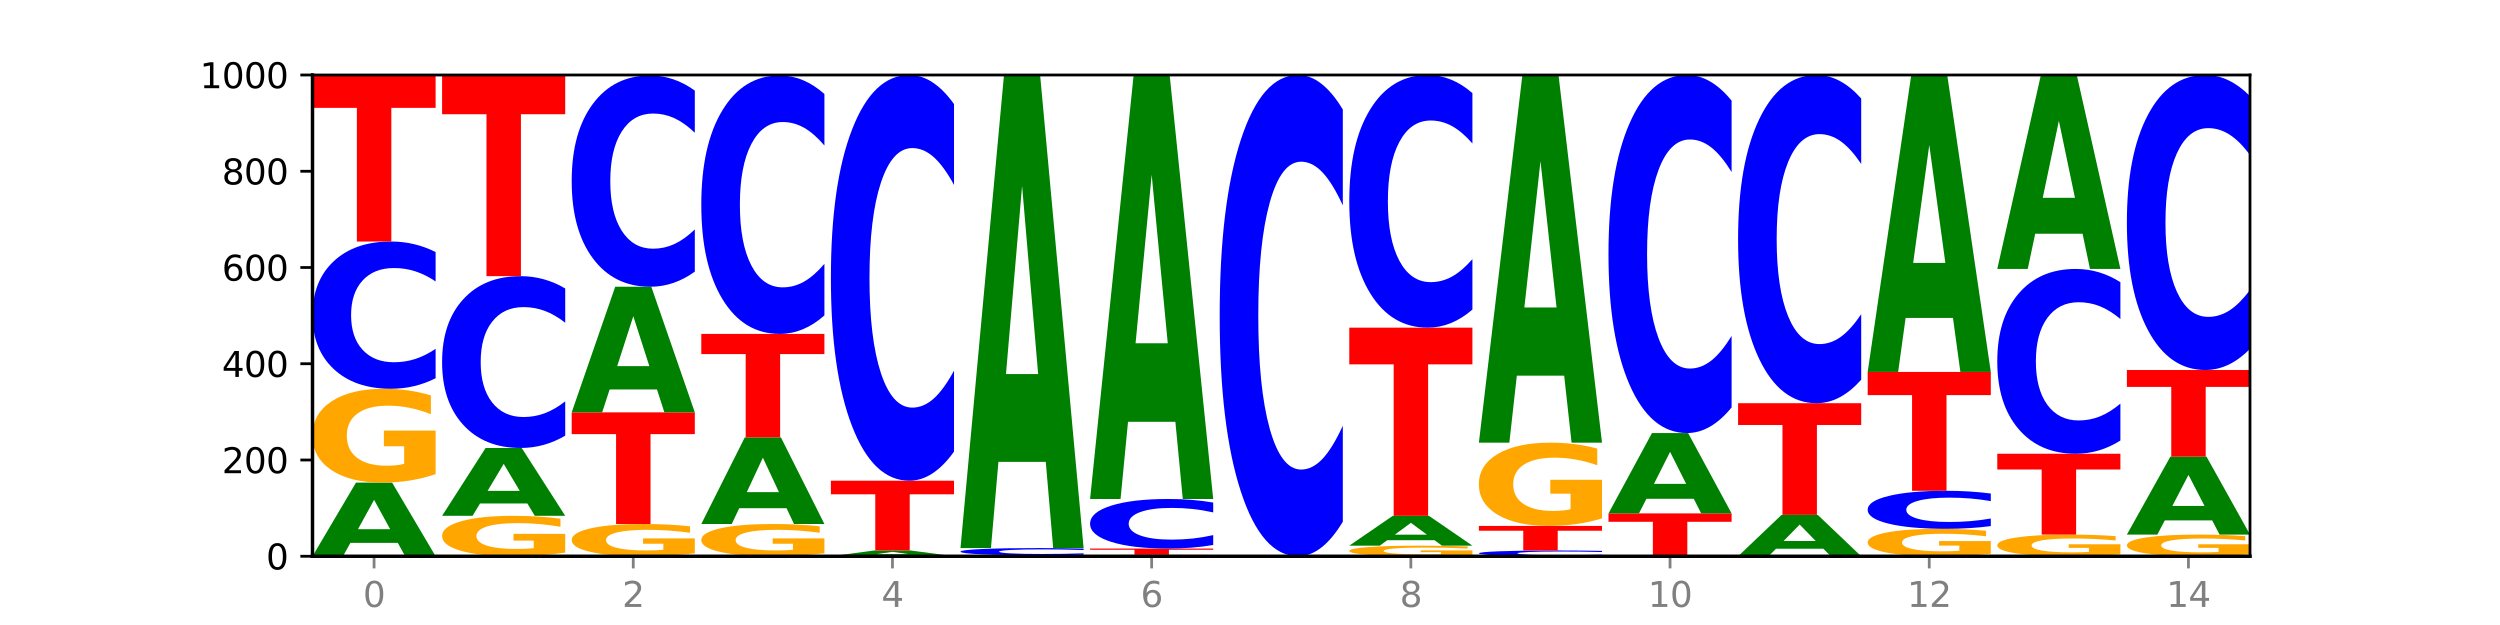
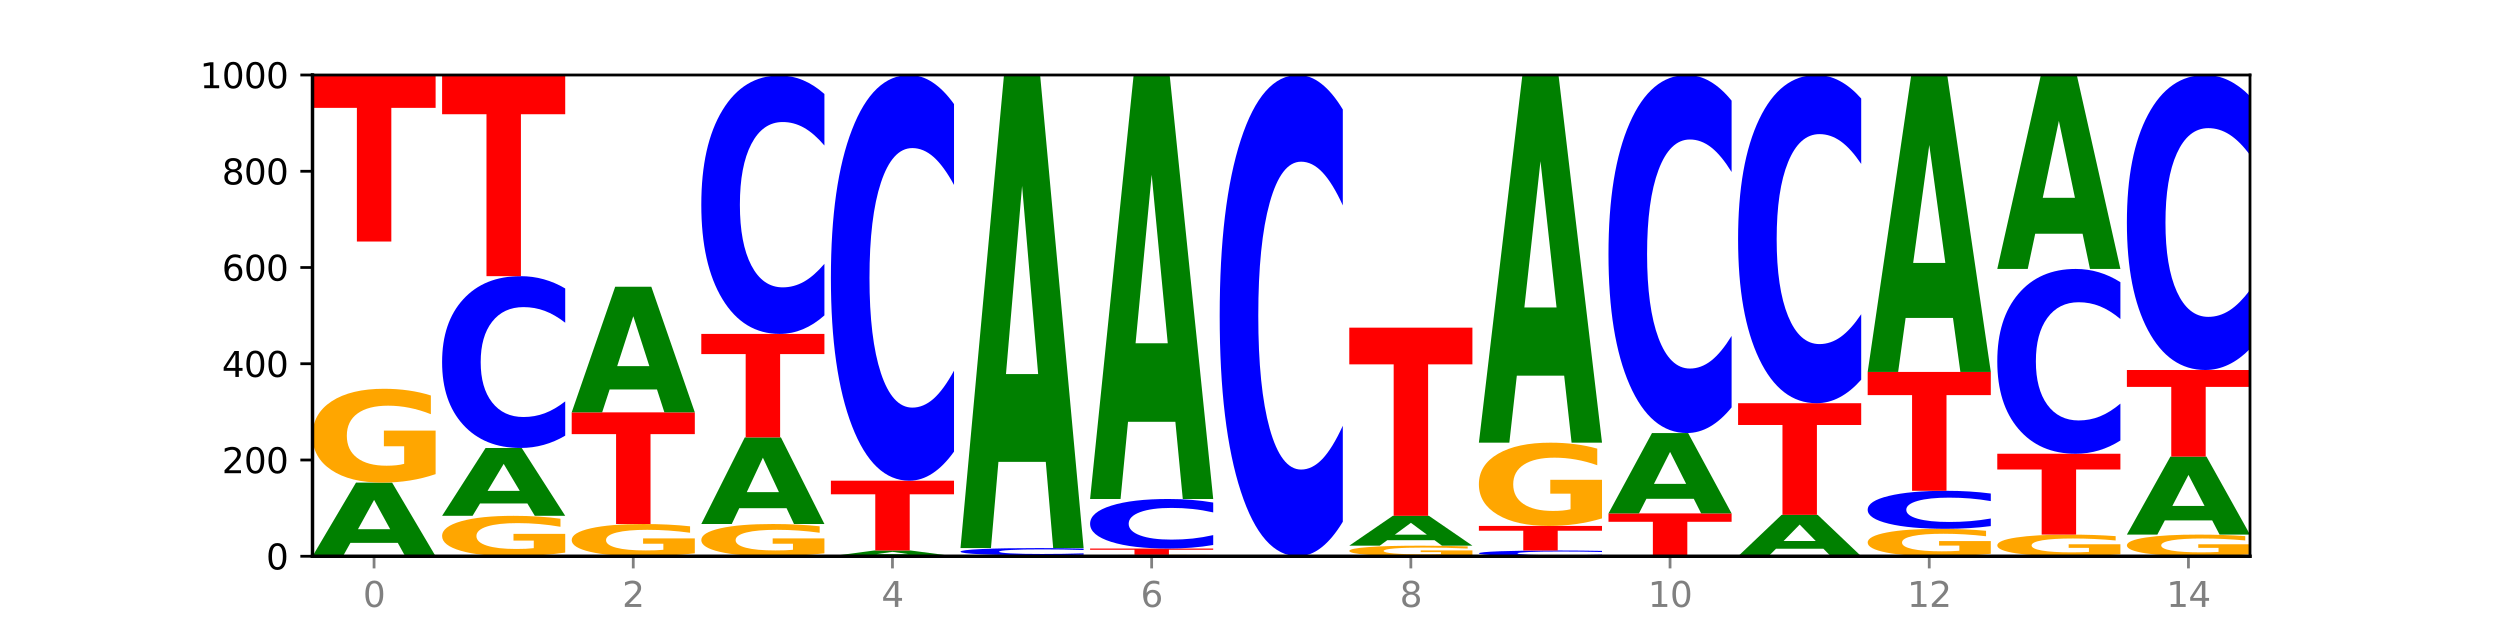
<svg xmlns="http://www.w3.org/2000/svg" xmlns:xlink="http://www.w3.org/1999/xlink" width="720pt" height="180pt" viewBox="0 0 720 180" version="1.1">
  <defs>
    <style type="text/css">*{stroke-linejoin: round; stroke-linecap: butt}</style>
  </defs>
  <g id="figure_1">
    <g id="patch_1">
      <path d="M 0 180  L 720 180  L 720 0  L 0 0  z " style="fill: #ffffff" />
    </g>
    <g id="axes_1">
      <g id="patch_2">
        <path d="M 90 160.2  L 648 160.2  L 648 21.6  L 90 21.6  z " style="fill: #ffffff" />
      </g>
      <g id="line2d_1">
        <path d="M 90 160.2  L 648 160.2  " clip-path="url(#pa153b41aa9)" style="fill: none; stroke: #000000; stroke-width: 0.5; stroke-linecap: square" />
      </g>
      <g id="patch_3">
        <path d="M 114.562 156.337  L 100.925 156.337  L 98.772 160.2  L 90 160.2  L 102.527 138.994  L 112.931 138.994  L 125.458 160.2  L 116.693 160.2  L 114.562 156.337  z M 103.1 152.401  L 112.365 152.401  L 107.74 143.966  L 103.1 152.401  z " clip-path="url(#pa153b41aa9)" style="fill: #008000" />
      </g>
      <g id="patch_4">
        <path d="M 125.458 136.549  Q 121.882 137.772 118.036 138.386  Q 114.19 138.994 110.089 138.994  Q 100.823 138.994 95.412 135.354  Q 90 131.714 90 125.489  Q 90 119.192 95.507 115.579  Q 101.022 111.967 110.614 111.967  Q 114.309 111.967 117.694 112.458  Q 121.088 112.944 124.091 113.904  L 124.091 119.292  Q 120.992 118.058 117.925 117.45  Q 114.857 116.836 111.774 116.836  Q 106.068 116.836 102.977 119.08  Q 99.886 121.319 99.886 125.489  Q 99.886 129.62 102.866 131.876  Q 105.846 134.126 111.329 134.126  Q 112.823 134.126 114.102 133.997  Q 115.382 133.863 116.399 133.584  L 116.399 128.526  L 110.558 128.526  L 110.558 124.021  L 125.458 124.021  L 125.458 136.549  z " clip-path="url(#pa153b41aa9)" style="fill: #ffa600" />
      </g>
      <g id="patch_5">
-         <path d="M 125.458 108.927  Q 122.492 110.434 119.285 111.196  Q 116.078 111.967 112.585 111.967  Q 102.168 111.967 96.084 106.255  Q 90 100.543 90 90.775  Q 90 80.971 96.084 75.268  Q 102.168 69.556 112.585 69.556  Q 116.078 69.556 119.285 70.327  Q 122.492 71.089 125.458 72.596  L 125.458 81.05  Q 122.465 79.052 119.562 78.124  Q 116.658 77.195 113.451 77.195  Q 107.698 77.195 104.401 80.813  Q 101.114 84.423 101.114 90.775  Q 101.114 97.1 104.401 100.718  Q 107.698 104.328 113.451 104.328  Q 116.658 104.328 119.562 103.399  Q 122.465 102.462 125.458 100.464  L 125.458 108.927  z " clip-path="url(#pa153b41aa9)" style="fill: #0000ff" />
-       </g>
+         </g>
      <g id="patch_6">
        <path d="M 90 21.739  L 125.458 21.739  L 125.458 31.064  L 112.701 31.064  L 112.701 69.556  L 102.781 69.556  L 102.781 31.064  L 90 31.064  L 90 21.739  z " clip-path="url(#pa153b41aa9)" style="fill: #ff0000" />
      </g>
      <g id="patch_7">
        <path d="M 162.783 159.147  Q 159.207 159.673 155.36 159.938  Q 151.514 160.2 147.414 160.2  Q 138.148 160.2 132.736 158.632  Q 127.324 157.064 127.324 154.382  Q 127.324 151.67 132.831 150.114  Q 138.346 148.558 147.938 148.558  Q 151.633 148.558 155.019 148.769  Q 158.412 148.978 161.416 149.392  L 161.416 151.713  Q 158.317 151.181 155.249 150.919  Q 152.182 150.655 149.098 150.655  Q 143.393 150.655 140.301 151.622  Q 137.21 152.586 137.21 154.382  Q 137.21 156.162 140.19 157.134  Q 143.17 158.103 148.653 158.103  Q 150.147 158.103 151.427 158.048  Q 152.706 157.99 153.723 157.87  L 153.723 155.691  L 147.883 155.691  L 147.883 153.75  L 162.783 153.75  L 162.783 159.147  z " clip-path="url(#pa153b41aa9)" style="fill: #ffa600" />
      </g>
      <g id="patch_8">
        <path d="M 151.886 144.998  L 138.25 144.998  L 136.097 148.558  L 127.324 148.558  L 139.852 129.015  L 150.255 129.015  L 162.783 148.558  L 154.018 148.558  L 151.886 144.998  z M 140.425 141.37  L 149.69 141.37  L 145.064 133.597  L 140.425 141.37  z " clip-path="url(#pa153b41aa9)" style="fill: #008000" />
      </g>
      <g id="patch_9">
        <path d="M 162.783 125.468  Q 159.817 127.226 156.609 128.116  Q 153.402 129.015 149.909 129.015  Q 139.492 129.015 133.408 122.351  Q 127.324 115.687 127.324 104.29  Q 127.324 92.853 133.408 86.199  Q 139.492 79.535 149.909 79.535  Q 153.402 79.535 156.609 80.434  Q 159.817 81.323 162.783 83.082  L 162.783 92.945  Q 159.79 90.614 156.886 89.531  Q 153.983 88.448 150.776 88.448  Q 145.022 88.448 141.726 92.669  Q 138.438 96.88 138.438 104.29  Q 138.438 111.67 141.726 115.891  Q 145.022 120.102 150.776 120.102  Q 153.983 120.102 156.886 119.019  Q 159.79 117.925 162.783 115.595  L 162.783 125.468  z " clip-path="url(#pa153b41aa9)" style="fill: #0000ff" />
      </g>
      <g id="patch_10">
        <path d="M 127.324 21.6  L 162.783 21.6  L 162.783 32.899  L 150.026 32.899  L 150.026 79.535  L 140.106 79.535  L 140.106 32.899  L 127.324 32.899  L 127.324 21.6  z " clip-path="url(#pa153b41aa9)" style="fill: #ff0000" />
      </g>
      <g id="patch_11">
        <path d="M 200.107 159.36  Q 196.531 159.78 192.685 159.991  Q 188.839 160.2 184.738 160.2  Q 175.472 160.2 170.061 158.949  Q 164.649 157.699 164.649 155.56  Q 164.649 153.396 170.156 152.155  Q 175.671 150.914 185.263 150.914  Q 188.958 150.914 192.343 151.083  Q 195.736 151.249 198.74 151.579  L 198.74 153.431  Q 195.641 153.007 192.574 152.798  Q 189.506 152.587 186.423 152.587  Q 180.717 152.587 177.626 153.358  Q 174.535 154.127 174.535 155.56  Q 174.535 156.979 177.515 157.754  Q 180.495 158.527 185.978 158.527  Q 187.472 158.527 188.751 158.483  Q 190.031 158.437 191.048 158.341  L 191.048 156.603  L 185.207 156.603  L 185.207 155.055  L 200.107 155.055  L 200.107 159.36  z " clip-path="url(#pa153b41aa9)" style="fill: #ffa600" />
      </g>
      <g id="patch_12">
        <path d="M 164.649 118.759  L 200.107 118.759  L 200.107 125.03  L 187.35 125.03  L 187.35 150.914  L 177.43 150.914  L 177.43 125.03  L 164.649 125.03  L 164.649 118.759  z " clip-path="url(#pa153b41aa9)" style="fill: #ff0000" />
      </g>
      <g id="patch_13">
        <path d="M 189.211 112.169  L 175.574 112.169  L 173.421 118.759  L 164.649 118.759  L 177.176 82.584  L 187.58 82.584  L 200.107 118.759  L 191.342 118.759  L 189.211 112.169  z M 177.749 105.455  L 187.014 105.455  L 182.389 91.066  L 177.749 105.455  z " clip-path="url(#pa153b41aa9)" style="fill: #008000" />
      </g>
      <g id="patch_14">
-         <path d="M 200.107 78.223  Q 197.141 80.384 193.934 81.478  Q 190.727 82.584 187.233 82.584  Q 176.817 82.584 170.733 74.389  Q 164.649 66.194 164.649 52.18  Q 164.649 38.116 170.733 29.933  Q 176.817 21.739 187.233 21.739  Q 190.727 21.739 193.934 22.845  Q 197.141 23.938 200.107 26.1  L 200.107 38.229  Q 197.114 35.363 194.211 34.031  Q 191.307 32.699 188.1 32.699  Q 182.347 32.699 179.05 37.889  Q 175.762 43.068 175.762 52.18  Q 175.762 61.255 179.05 66.446  Q 182.347 71.624 188.1 71.624  Q 191.307 71.624 194.211 70.292  Q 197.114 68.947 200.107 66.081  L 200.107 78.223  z " clip-path="url(#pa153b41aa9)" style="fill: #0000ff" />
-       </g>
+         </g>
      <g id="patch_15">
        <path d="M 237.431 159.36  Q 233.855 159.78 230.009 159.991  Q 226.163 160.2 222.063 160.2  Q 212.797 160.2 207.385 158.949  Q 201.973 157.699 201.973 155.56  Q 201.973 153.396 207.48 152.155  Q 212.995 150.914 222.587 150.914  Q 226.282 150.914 229.668 151.083  Q 233.061 151.249 236.065 151.579  L 236.065 153.431  Q 232.965 153.007 229.898 152.798  Q 226.831 152.587 223.747 152.587  Q 218.041 152.587 214.95 153.358  Q 211.859 154.127 211.859 155.56  Q 211.859 156.979 214.839 157.754  Q 217.819 158.527 223.302 158.527  Q 224.796 158.527 226.076 158.483  Q 227.355 158.437 228.372 158.341  L 228.372 156.603  L 222.531 156.603  L 222.531 155.055  L 237.431 155.055  L 237.431 159.36  z " clip-path="url(#pa153b41aa9)" style="fill: #ffa600" />
      </g>
      <g id="patch_16">
        <path d="M 226.535 146.369  L 212.899 146.369  L 210.745 150.914  L 201.973 150.914  L 214.501 125.966  L 224.904 125.966  L 237.431 150.914  L 228.667 150.914  L 226.535 146.369  z M 215.073 141.739  L 224.339 141.739  L 219.713 131.815  L 215.073 141.739  z " clip-path="url(#pa153b41aa9)" style="fill: #008000" />
      </g>
      <g id="patch_17">
        <path d="M 201.973 96.167  L 237.431 96.167  L 237.431 101.978  L 224.675 101.978  L 224.675 125.966  L 214.755 125.966  L 214.755 101.978  L 201.973 101.978  L 201.973 96.167  z " clip-path="url(#pa153b41aa9)" style="fill: #ff0000" />
      </g>
      <g id="patch_18">
        <path d="M 237.431 90.832  Q 234.465 93.476 231.258 94.814  Q 228.051 96.167 224.558 96.167  Q 214.141 96.167 208.057 86.143  Q 201.973 76.118 201.973 58.976  Q 201.973 41.772 208.057 31.763  Q 214.141 21.739 224.558 21.739  Q 228.051 21.739 231.258 23.092  Q 234.465 24.429 237.431 27.074  L 237.431 41.91  Q 234.439 38.405 231.535 36.775  Q 228.632 35.145 225.424 35.145  Q 219.671 35.145 216.375 41.495  Q 213.087 47.829 213.087 58.976  Q 213.087 70.076 216.375 76.426  Q 219.671 82.76 225.424 82.76  Q 228.632 82.76 231.535 81.13  Q 234.439 79.485 237.431 75.98  L 237.431 90.832  z " clip-path="url(#pa153b41aa9)" style="fill: #0000ff" />
      </g>
      <g id="patch_19">
        <path d="M 263.86 159.897  L 250.223 159.897  L 248.07 160.2  L 239.298 160.2  L 251.825 158.537  L 262.228 158.537  L 274.756 160.2  L 265.991 160.2  L 263.86 159.897  z M 252.398 159.588  L 261.663 159.588  L 257.038 158.927  L 252.398 159.588  z " clip-path="url(#pa153b41aa9)" style="fill: #008000" />
      </g>
      <g id="patch_20">
        <path d="M 239.298 138.44  L 274.756 138.44  L 274.756 142.359  L 261.999 142.359  L 261.999 158.537  L 252.079 158.537  L 252.079 142.359  L 239.298 142.359  L 239.298 138.44  z " clip-path="url(#pa153b41aa9)" style="fill: #ff0000" />
      </g>
      <g id="patch_21">
        <path d="M 274.756 130.065  Q 271.79 134.216 268.583 136.316  Q 265.375 138.44 261.882 138.44  Q 251.465 138.44 245.382 122.703  Q 239.298 106.967 239.298 80.056  Q 239.298 53.049 245.382 37.336  Q 251.465 21.6 261.882 21.6  Q 265.375 21.6 268.583 23.724  Q 271.79 25.824 274.756 29.975  L 274.756 53.266  Q 271.763 47.763 268.86 45.204  Q 265.956 42.646 262.749 42.646  Q 256.995 42.646 253.699 52.614  Q 250.411 62.558 250.411 80.056  Q 250.411 97.482 253.699 107.45  Q 256.995 117.394 262.749 117.394  Q 265.956 117.394 268.86 114.835  Q 271.763 112.253 274.756 106.75  L 274.756 130.065  z " clip-path="url(#pa153b41aa9)" style="fill: #0000ff" />
      </g>
      <g id="patch_22">
        <path d="M 276.622 159.923  L 312.08 159.923  L 312.08 159.977  L 299.324 159.977  L 299.324 160.2  L 289.404 160.2  L 289.404 159.977  L 276.622 159.977  L 276.622 159.923  z " clip-path="url(#pa153b41aa9)" style="fill: #ff0000" />
      </g>
      <g id="patch_23">
        <path d="M 312.08 159.774  Q 309.114 159.848 305.907 159.885  Q 302.7 159.923 299.207 159.923  Q 288.79 159.923 282.706 159.643  Q 276.622 159.363 276.622 158.884  Q 276.622 158.403 282.706 158.124  Q 288.79 157.844 299.207 157.844  Q 302.7 157.844 305.907 157.882  Q 309.114 157.919 312.08 157.993  L 312.08 158.407  Q 309.087 158.309 306.184 158.264  Q 303.28 158.218 300.073 158.218  Q 294.32 158.218 291.023 158.396  Q 287.736 158.573 287.736 158.884  Q 287.736 159.194 291.023 159.371  Q 294.32 159.548 300.073 159.548  Q 303.28 159.548 306.184 159.503  Q 309.087 159.457 312.08 159.359  L 312.08 159.774  z " clip-path="url(#pa153b41aa9)" style="fill: #0000ff" />
      </g>
      <g id="patch_24">
        <path d="M 301.184 133.024  L 287.547 133.024  L 285.394 157.844  L 276.622 157.844  L 289.15 21.6  L 299.553 21.6  L 312.08 157.844  L 303.315 157.844  L 301.184 133.024  z M 289.722 107.738  L 298.987 107.738  L 294.362 53.544  L 289.722 107.738  z " clip-path="url(#pa153b41aa9)" style="fill: #008000" />
      </g>
      <g id="patch_25">
        <path d="M 349.405 160.162  Q 345.829 160.181 341.982 160.191  Q 338.136 160.2 334.036 160.2  Q 324.77 160.2 319.358 160.144  Q 313.946 160.088 313.946 159.992  Q 313.946 159.895 319.454 159.84  Q 324.969 159.784 334.56 159.784  Q 338.255 159.784 341.641 159.792  Q 345.034 159.799 348.038 159.814  L 348.038 159.897  Q 344.939 159.878 341.871 159.869  Q 338.804 159.859 335.72 159.859  Q 330.015 159.859 326.923 159.894  Q 323.832 159.928 323.832 159.992  Q 323.832 160.056 326.812 160.09  Q 329.792 160.125 335.275 160.125  Q 336.769 160.125 338.049 160.123  Q 339.328 160.121 340.345 160.117  L 340.345 160.039  L 334.505 160.039  L 334.505 159.97  L 349.405 159.97  L 349.405 160.162  z " clip-path="url(#pa153b41aa9)" style="fill: #ffa600" />
      </g>
      <g id="patch_26">
        <path d="M 313.946 157.982  L 349.405 157.982  L 349.405 158.334  L 336.648 158.334  L 336.648 159.784  L 326.728 159.784  L 326.728 158.334  L 313.946 158.334  L 313.946 157.982  z " clip-path="url(#pa153b41aa9)" style="fill: #ff0000" />
      </g>
      <g id="patch_27">
        <path d="M 349.405 156.959  Q 346.439 157.466 343.231 157.723  Q 340.024 157.982 336.531 157.982  Q 326.114 157.982 320.03 156.06  Q 313.946 154.137 313.946 150.849  Q 313.946 147.549 320.03 145.629  Q 326.114 143.707 336.531 143.707  Q 340.024 143.707 343.231 143.966  Q 346.439 144.223 349.405 144.73  L 349.405 147.576  Q 346.412 146.903 343.508 146.591  Q 340.605 146.278 337.398 146.278  Q 331.644 146.278 328.348 147.496  Q 325.06 148.711 325.06 150.849  Q 325.06 152.978 328.348 154.196  Q 331.644 155.411 337.398 155.411  Q 340.605 155.411 343.508 155.098  Q 346.412 154.783 349.405 154.11  L 349.405 156.959  z " clip-path="url(#pa153b41aa9)" style="fill: #0000ff" />
      </g>
      <g id="patch_28">
        <path d="M 338.508 121.488  L 324.872 121.488  L 322.719 143.707  L 313.946 143.707  L 326.474 21.739  L 336.877 21.739  L 349.405 143.707  L 340.64 143.707  L 338.508 121.488  z M 327.047 98.851  L 336.312 98.851  L 331.686 50.335  L 327.047 98.851  z " clip-path="url(#pa153b41aa9)" style="fill: #008000" />
      </g>
      <g id="patch_29">
        <path d="M 386.729 150.265  Q 383.763 155.19 380.556 157.681  Q 377.349 160.2 373.856 160.2  Q 363.439 160.2 357.355 141.533  Q 351.271 122.866 351.271 90.943  Q 351.271 58.905 357.355 40.267  Q 363.439 21.6 373.856 21.6  Q 377.349 21.6 380.556 24.119  Q 383.763 26.61 386.729 31.535  L 386.729 59.163  Q 383.736 52.635 380.833 49.601  Q 377.929 46.566 374.722 46.566  Q 368.969 46.566 365.672 58.39  Q 362.385 70.186 362.385 90.943  Q 362.385 111.614 365.672 123.439  Q 368.969 135.234 374.722 135.234  Q 377.929 135.234 380.833 132.199  Q 383.736 129.136 386.729 122.608  L 386.729 150.265  z " clip-path="url(#pa153b41aa9)" style="fill: #0000ff" />
      </g>
      <g id="patch_30">
        <path d="M 424.054 159.924  Q 420.477 160.062 416.631 160.131  Q 412.785 160.2 408.685 160.2  Q 399.419 160.2 394.007 159.789  Q 388.595 159.379 388.595 158.676  Q 388.595 157.966 394.102 157.558  Q 399.617 157.151 409.209 157.151  Q 412.904 157.151 416.29 157.206  Q 419.683 157.261 422.687 157.369  L 422.687 157.977  Q 419.587 157.838 416.52 157.769  Q 413.453 157.7 410.369 157.7  Q 404.664 157.7 401.572 157.953  Q 398.481 158.206 398.481 158.676  Q 398.481 159.142 401.461 159.397  Q 404.441 159.651 409.924 159.651  Q 411.418 159.651 412.698 159.636  Q 413.977 159.621 414.994 159.59  L 414.994 159.019  L 409.153 159.019  L 409.153 158.511  L 424.054 158.511  L 424.054 159.924  z " clip-path="url(#pa153b41aa9)" style="fill: #ffa600" />
      </g>
      <g id="patch_31">
        <path d="M 413.157 155.585  L 399.521 155.585  L 397.367 157.151  L 388.595 157.151  L 401.123 148.558  L 411.526 148.558  L 424.054 157.151  L 415.289 157.151  L 413.157 155.585  z M 401.695 153.991  L 410.961 153.991  L 406.335 150.572  L 401.695 153.991  z " clip-path="url(#pa153b41aa9)" style="fill: #008000" />
      </g>
      <g id="patch_32">
        <path d="M 388.595 94.365  L 424.054 94.365  L 424.054 104.934  L 411.297 104.934  L 411.297 148.558  L 401.377 148.558  L 401.377 104.934  L 388.595 104.934  L 388.595 94.365  z " clip-path="url(#pa153b41aa9)" style="fill: #ff0000" />
      </g>
      <g id="patch_33">
-         <path d="M 424.054 89.149  Q 421.087 91.735 417.88 93.042  Q 414.673 94.365 411.18 94.365  Q 400.763 94.365 394.679 84.565  Q 388.595 74.765 388.595 58.005  Q 388.595 41.185 394.679 31.4  Q 400.763 21.6 411.18 21.6  Q 414.673 21.6 417.88 22.923  Q 421.087 24.23 424.054 26.816  L 424.054 41.321  Q 421.061 37.894 418.157 36.3  Q 415.254 34.707 412.047 34.707  Q 406.293 34.707 402.997 40.915  Q 399.709 47.108 399.709 58.005  Q 399.709 68.857 402.997 75.065  Q 406.293 81.258 412.047 81.258  Q 415.254 81.258 418.157 79.665  Q 421.061 78.056 424.054 74.629  L 424.054 89.149  z " clip-path="url(#pa153b41aa9)" style="fill: #0000ff" />
-       </g>
+         </g>
      <g id="patch_34">
        <path d="M 461.378 160.081  Q 458.412 160.14 455.205 160.17  Q 451.997 160.2 448.504 160.2  Q 438.088 160.2 432.004 159.976  Q 425.92 159.752 425.92 159.369  Q 425.92 158.984 432.004 158.761  Q 438.088 158.537 448.504 158.537  Q 451.997 158.537 455.205 158.567  Q 458.412 158.597 461.378 158.656  L 461.378 158.988  Q 458.385 158.909 455.482 158.873  Q 452.578 158.836 449.371 158.836  Q 443.618 158.836 440.321 158.978  Q 437.033 159.12 437.033 159.369  Q 437.033 159.617 440.321 159.759  Q 443.618 159.9 449.371 159.9  Q 452.578 159.9 455.482 159.864  Q 458.385 159.827 461.378 159.749  L 461.378 160.081  z " clip-path="url(#pa153b41aa9)" style="fill: #0000ff" />
      </g>
      <g id="patch_35">
        <path d="M 425.92 151.468  L 461.378 151.468  L 461.378 152.847  L 448.621 152.847  L 448.621 158.537  L 438.701 158.537  L 438.701 152.847  L 425.92 152.847  L 425.92 151.468  z " clip-path="url(#pa153b41aa9)" style="fill: #ff0000" />
      </g>
      <g id="patch_36">
        <path d="M 461.378 149.299  Q 457.802 150.383 453.956 150.928  Q 450.11 151.468 446.009 151.468  Q 436.743 151.468 431.331 148.239  Q 425.92 145.009 425.92 139.487  Q 425.92 133.9 431.427 130.695  Q 436.942 127.49 446.533 127.49  Q 450.229 127.49 453.614 127.926  Q 457.007 128.357 460.011 129.209  L 460.011 133.989  Q 456.912 132.894 453.844 132.354  Q 450.777 131.809 447.694 131.809  Q 441.988 131.809 438.897 133.801  Q 435.805 135.787 435.805 139.487  Q 435.805 143.152 438.785 145.153  Q 441.765 147.149 447.249 147.149  Q 448.743 147.149 450.022 147.035  Q 451.302 146.916 452.319 146.669  L 452.319 142.181  L 446.478 142.181  L 446.478 138.184  L 461.378 138.184  L 461.378 149.299  z " clip-path="url(#pa153b41aa9)" style="fill: #ffa600" />
      </g>
      <g id="patch_37">
        <path d="M 450.482 108.2  L 436.845 108.2  L 434.692 127.49  L 425.92 127.49  L 438.447 21.6  L 448.85 21.6  L 461.378 127.49  L 452.613 127.49  L 450.482 108.2  z M 439.02 88.547  L 448.285 88.547  L 443.66 46.427  L 439.02 88.547  z " clip-path="url(#pa153b41aa9)" style="fill: #008000" />
      </g>
      <g id="patch_38">
        <path d="M 463.244 147.865  L 498.702 147.865  L 498.702 150.27  L 485.946 150.27  L 485.946 160.2  L 476.026 160.2  L 476.026 150.27  L 463.244 150.27  L 463.244 147.865  z " clip-path="url(#pa153b41aa9)" style="fill: #ff0000" />
      </g>
      <g id="patch_39">
        <path d="M 487.806 143.648  L 474.169 143.648  L 472.016 147.865  L 463.244 147.865  L 475.772 124.718  L 486.175 124.718  L 498.702 147.865  L 489.937 147.865  L 487.806 143.648  z M 476.344 139.352  L 485.609 139.352  L 480.984 130.145  L 476.344 139.352  z " clip-path="url(#pa153b41aa9)" style="fill: #008000" />
      </g>
      <g id="patch_40">
        <path d="M 498.702 117.327  Q 495.736 120.991 492.529 122.844  Q 489.322 124.718 485.829 124.718  Q 475.412 124.718 469.328 110.83  Q 463.244 96.942 463.244 73.191  Q 463.244 49.355 469.328 35.488  Q 475.412 21.6 485.829 21.6  Q 489.322 21.6 492.529 23.474  Q 495.736 25.328 498.702 28.991  L 498.702 49.547  Q 495.71 44.69 492.806 42.432  Q 489.903 40.175 486.695 40.175  Q 480.942 40.175 477.645 48.972  Q 474.358 57.748 474.358 73.191  Q 474.358 88.571 477.645 97.368  Q 480.942 106.144 486.695 106.144  Q 489.903 106.144 492.806 103.886  Q 495.71 101.607 498.702 96.75  L 498.702 117.327  z " clip-path="url(#pa153b41aa9)" style="fill: #0000ff" />
      </g>
      <g id="patch_41">
        <path d="M 525.13 158.029  L 511.494 158.029  L 509.341 160.2  L 500.569 160.2  L 513.096 148.28  L 523.499 148.28  L 536.027 160.2  L 527.262 160.2  L 525.13 158.029  z M 513.669 155.816  L 522.934 155.816  L 518.309 151.075  L 513.669 155.816  z " clip-path="url(#pa153b41aa9)" style="fill: #008000" />
      </g>
      <g id="patch_42">
        <path d="M 500.569 116.125  L 536.027 116.125  L 536.027 122.396  L 523.27 122.396  L 523.27 148.28  L 513.35 148.28  L 513.35 122.396  L 500.569 122.396  L 500.569 116.125  z " clip-path="url(#pa153b41aa9)" style="fill: #ff0000" />
      </g>
      <g id="patch_43">
        <path d="M 536.027 109.35  Q 533.061 112.708 529.854 114.407  Q 526.646 116.125 523.153 116.125  Q 512.736 116.125 506.652 103.394  Q 500.569 90.663 500.569 68.892  Q 500.569 47.042 506.652 34.331  Q 512.736 21.6 523.153 21.6  Q 526.646 21.6 529.854 23.318  Q 533.061 25.017 536.027 28.376  L 536.027 47.218  Q 533.034 42.766 530.13 40.696  Q 527.227 38.627 524.02 38.627  Q 518.266 38.627 514.97 46.691  Q 511.682 54.736 511.682 68.892  Q 511.682 82.99 514.97 91.054  Q 518.266 99.099 524.02 99.099  Q 527.227 99.099 530.13 97.029  Q 533.034 94.94 536.027 90.488  L 536.027 109.35  z " clip-path="url(#pa153b41aa9)" style="fill: #0000ff" />
      </g>
      <g id="patch_44">
        <path d="M 573.351 159.485  Q 569.775 159.843 565.929 160.022  Q 562.083 160.2 557.982 160.2  Q 548.716 160.2 543.305 159.136  Q 537.893 158.072 537.893 156.252  Q 537.893 154.412 543.4 153.356  Q 548.915 152.3 558.507 152.3  Q 562.202 152.3 565.587 152.443  Q 568.98 152.585 571.984 152.866  L 571.984 154.441  Q 568.885 154.08 565.818 153.902  Q 562.75 153.723 559.667 153.723  Q 553.961 153.723 550.87 154.379  Q 547.779 155.033 547.779 156.252  Q 547.779 157.46 550.759 158.119  Q 553.739 158.777 559.222 158.777  Q 560.716 158.777 561.995 158.739  Q 563.275 158.7 564.292 158.619  L 564.292 157.14  L 558.451 157.14  L 558.451 155.823  L 573.351 155.823  L 573.351 159.485  z " clip-path="url(#pa153b41aa9)" style="fill: #ffa600" />
      </g>
      <g id="patch_45">
        <path d="M 573.351 151.515  Q 570.385 151.904 567.178 152.101  Q 563.971 152.3 560.478 152.3  Q 550.061 152.3 543.977 150.825  Q 537.893 149.35 537.893 146.828  Q 537.893 144.298 543.977 142.825  Q 550.061 141.35 560.478 141.35  Q 563.971 141.35 567.178 141.549  Q 570.385 141.746 573.351 142.135  L 573.351 144.318  Q 570.358 143.802 567.455 143.562  Q 564.551 143.323 561.344 143.323  Q 555.591 143.323 552.294 144.257  Q 549.007 145.189 549.007 146.828  Q 549.007 148.462 552.294 149.396  Q 555.591 150.328 561.344 150.328  Q 564.551 150.328 567.455 150.088  Q 570.358 149.846 573.351 149.33  L 573.351 151.515  z " clip-path="url(#pa153b41aa9)" style="fill: #0000ff" />
      </g>
      <g id="patch_46">
        <path d="M 537.893 107.116  L 573.351 107.116  L 573.351 113.793  L 560.594 113.793  L 560.594 141.35  L 550.674 141.35  L 550.674 113.793  L 537.893 113.793  L 537.893 107.116  z " clip-path="url(#pa153b41aa9)" style="fill: #ff0000" />
      </g>
      <g id="patch_47">
        <path d="M 562.455 91.563  L 548.818 91.563  L 546.665 107.116  L 537.893 107.116  L 550.42 21.739  L 560.824 21.739  L 573.351 107.116  L 564.586 107.116  L 562.455 91.563  z M 550.993 75.717  L 560.258 75.717  L 555.633 41.756  L 550.993 75.717  z " clip-path="url(#pa153b41aa9)" style="fill: #008000" />
      </g>
      <g id="patch_48">
        <path d="M 610.676 159.636  Q 607.1 159.918 603.253 160.06  Q 599.407 160.2 595.307 160.2  Q 586.041 160.2 580.629 159.36  Q 575.217 158.52 575.217 157.083  Q 575.217 155.63 580.724 154.797  Q 586.239 153.963 595.831 153.963  Q 599.526 153.963 602.912 154.076  Q 606.305 154.188 609.309 154.41  L 609.309 155.653  Q 606.21 155.369 603.142 155.228  Q 600.075 155.086 596.991 155.086  Q 591.286 155.086 588.194 155.604  Q 585.103 156.121 585.103 157.083  Q 585.103 158.037 588.083 158.557  Q 591.063 159.077 596.546 159.077  Q 598.04 159.077 599.32 159.047  Q 600.599 159.016 601.616 158.952  L 601.616 157.784  L 595.776 157.784  L 595.776 156.745  L 610.676 156.745  L 610.676 159.636  z " clip-path="url(#pa153b41aa9)" style="fill: #ffa600" />
      </g>
      <g id="patch_49">
        <path d="M 575.217 130.678  L 610.676 130.678  L 610.676 135.219  L 597.919 135.219  L 597.919 153.963  L 587.999 153.963  L 587.999 135.219  L 575.217 135.219  L 575.217 130.678  z " clip-path="url(#pa153b41aa9)" style="fill: #ff0000" />
      </g>
      <g id="patch_50">
        <path d="M 610.676 126.863  Q 607.71 128.754 604.502 129.711  Q 601.295 130.678 597.802 130.678  Q 587.385 130.678 581.301 123.51  Q 575.217 116.342 575.217 104.083  Q 575.217 91.781 581.301 84.624  Q 587.385 77.456 597.802 77.456  Q 601.295 77.456 604.502 78.423  Q 607.71 79.38 610.676 81.271  L 610.676 91.88  Q 607.683 89.373 604.779 88.208  Q 601.876 87.043 598.669 87.043  Q 592.915 87.043 589.619 91.583  Q 586.331 96.113 586.331 104.083  Q 586.331 112.021 589.619 116.562  Q 592.915 121.091 598.669 121.091  Q 601.876 121.091 604.779 119.926  Q 607.683 118.75 610.676 116.243  L 610.676 126.863  z " clip-path="url(#pa153b41aa9)" style="fill: #0000ff" />
      </g>
      <g id="patch_51">
        <path d="M 599.779 67.306  L 586.143 67.306  L 583.99 77.456  L 575.217 77.456  L 587.745 21.739  L 598.148 21.739  L 610.676 77.456  L 601.911 77.456  L 599.779 67.306  z M 588.318 56.965  L 597.583 56.965  L 592.957 34.802  L 588.318 56.965  z " clip-path="url(#pa153b41aa9)" style="fill: #008000" />
      </g>
      <g id="patch_52">
        <path d="M 648 159.636  Q 644.424 159.918 640.578 160.06  Q 636.732 160.2 632.631 160.2  Q 623.365 160.2 617.954 159.36  Q 612.542 158.52 612.542 157.083  Q 612.542 155.63 618.049 154.797  Q 623.564 153.963 633.156 153.963  Q 636.851 153.963 640.236 154.076  Q 643.629 154.188 646.633 154.41  L 646.633 155.653  Q 643.534 155.369 640.467 155.228  Q 637.399 155.086 634.316 155.086  Q 628.61 155.086 625.519 155.604  Q 622.428 156.121 622.428 157.083  Q 622.428 158.037 625.408 158.557  Q 628.388 159.077 633.871 159.077  Q 635.365 159.077 636.644 159.047  Q 637.924 159.016 638.941 158.952  L 638.941 157.784  L 633.1 157.784  L 633.1 156.745  L 648 156.745  L 648 159.636  z " clip-path="url(#pa153b41aa9)" style="fill: #ffa600" />
      </g>
      <g id="patch_53">
        <path d="M 637.104 149.873  L 623.467 149.873  L 621.314 153.963  L 612.542 153.963  L 625.069 131.51  L 635.473 131.51  L 648 153.963  L 639.235 153.963  L 637.104 149.873  z M 625.642 145.705  L 634.907 145.705  L 630.282 136.774  L 625.642 145.705  z " clip-path="url(#pa153b41aa9)" style="fill: #008000" />
      </g>
      <g id="patch_54">
        <path d="M 612.542 106.562  L 648 106.562  L 648 111.427  L 635.243 111.427  L 635.243 131.51  L 625.323 131.51  L 625.323 111.427  L 612.542 111.427  L 612.542 106.562  z " clip-path="url(#pa153b41aa9)" style="fill: #ff0000" />
      </g>
      <g id="patch_55">
        <path d="M 648 100.472  Q 645.034 103.49 641.827 105.017  Q 638.62 106.562 635.126 106.562  Q 624.71 106.562 618.626 95.119  Q 612.542 83.676 612.542 64.107  Q 612.542 44.468 618.626 33.043  Q 624.71 21.6 635.126 21.6  Q 638.62 21.6 641.827 23.144  Q 645.034 24.671 648 27.69  L 648 44.626  Q 645.007 40.625 642.104 38.764  Q 639.2 36.904 635.993 36.904  Q 630.24 36.904 626.943 44.152  Q 623.655 51.383 623.655 64.107  Q 623.655 76.779 626.943 84.027  Q 630.24 91.258 635.993 91.258  Q 639.2 91.258 642.104 89.397  Q 645.007 87.52 648 83.518  L 648 100.472  z " clip-path="url(#pa153b41aa9)" style="fill: #0000ff" />
      </g>
      <g id="matplotlib.axis_1">
        <g id="xtick_1">
          <g id="line2d_2">
            <defs>
              <path id="med9ad9e7a0" d="M 0 0  L 0 3.5  " style="stroke: #808080; stroke-width: 0.8" />
            </defs>
            <g>
              <use xlink:href="#med9ad9e7a0" x="107.729" y="160.2" style="fill: #808080; stroke: #808080; stroke-width: 0.8" />
            </g>
          </g>
          <g id="text_1">
            <g style="fill: #808080" transform="translate(104.548 174.798) scale(0.1 -0.1)">
              <defs>
                <path id="DejaVuSans-30" d="M 2034 4250  Q 1547 4250 1301 3770  Q 1056 3291 1056 2328  Q 1056 1369 1301 889  Q 1547 409 2034 409  Q 2525 409 2770 889  Q 3016 1369 3016 2328  Q 3016 3291 2770 3770  Q 2525 4250 2034 4250  z M 2034 4750  Q 2819 4750 3233 4129  Q 3647 3509 3647 2328  Q 3647 1150 3233 529  Q 2819 -91 2034 -91  Q 1250 -91 836 529  Q 422 1150 422 2328  Q 422 3509 836 4129  Q 1250 4750 2034 4750  z " transform="scale(0.016)" />
              </defs>
              <use xlink:href="#DejaVuSans-30" />
            </g>
          </g>
        </g>
        <g id="xtick_2">
          <g id="line2d_3">
            <g>
              <use xlink:href="#med9ad9e7a0" x="182.378" y="160.2" style="fill: #808080; stroke: #808080; stroke-width: 0.8" />
            </g>
          </g>
          <g id="text_2">
            <g style="fill: #808080" transform="translate(179.197 174.798) scale(0.1 -0.1)">
              <defs>
                <path id="DejaVuSans-32" d="M 1228 531  L 3431 531  L 3431 0  L 469 0  L 469 531  Q 828 903 1448 1529  Q 2069 2156 2228 2338  Q 2531 2678 2651 2914  Q 2772 3150 2772 3378  Q 2772 3750 2511 3984  Q 2250 4219 1831 4219  Q 1534 4219 1204 4116  Q 875 4013 500 3803  L 500 4441  Q 881 4594 1212 4672  Q 1544 4750 1819 4750  Q 2544 4750 2975 4387  Q 3406 4025 3406 3419  Q 3406 3131 3298 2873  Q 3191 2616 2906 2266  Q 2828 2175 2409 1742  Q 1991 1309 1228 531  z " transform="scale(0.016)" />
              </defs>
              <use xlink:href="#DejaVuSans-32" />
            </g>
          </g>
        </g>
        <g id="xtick_3">
          <g id="line2d_4">
            <g>
              <use xlink:href="#med9ad9e7a0" x="257.027" y="160.2" style="fill: #808080; stroke: #808080; stroke-width: 0.8" />
            </g>
          </g>
          <g id="text_3">
            <g style="fill: #808080" transform="translate(253.846 174.798) scale(0.1 -0.1)">
              <defs>
                <path id="DejaVuSans-34" d="M 2419 4116  L 825 1625  L 2419 1625  L 2419 4116  z M 2253 4666  L 3047 4666  L 3047 1625  L 3713 1625  L 3713 1100  L 3047 1100  L 3047 0  L 2419 0  L 2419 1100  L 313 1100  L 313 1709  L 2253 4666  z " transform="scale(0.016)" />
              </defs>
              <use xlink:href="#DejaVuSans-34" />
            </g>
          </g>
        </g>
        <g id="xtick_4">
          <g id="line2d_5">
            <g>
              <use xlink:href="#med9ad9e7a0" x="331.676" y="160.2" style="fill: #808080; stroke: #808080; stroke-width: 0.8" />
            </g>
          </g>
          <g id="text_4">
            <g style="fill: #808080" transform="translate(328.494 174.798) scale(0.1 -0.1)">
              <defs>
                <path id="DejaVuSans-36" d="M 2113 2584  Q 1688 2584 1439 2293  Q 1191 2003 1191 1497  Q 1191 994 1439 701  Q 1688 409 2113 409  Q 2538 409 2786 701  Q 3034 994 3034 1497  Q 3034 2003 2786 2293  Q 2538 2584 2113 2584  z M 3366 4563  L 3366 3988  Q 3128 4100 2886 4159  Q 2644 4219 2406 4219  Q 1781 4219 1451 3797  Q 1122 3375 1075 2522  Q 1259 2794 1537 2939  Q 1816 3084 2150 3084  Q 2853 3084 3261 2657  Q 3669 2231 3669 1497  Q 3669 778 3244 343  Q 2819 -91 2113 -91  Q 1303 -91 875 529  Q 447 1150 447 2328  Q 447 3434 972 4092  Q 1497 4750 2381 4750  Q 2619 4750 2861 4703  Q 3103 4656 3366 4563  z " transform="scale(0.016)" />
              </defs>
              <use xlink:href="#DejaVuSans-36" />
            </g>
          </g>
        </g>
        <g id="xtick_5">
          <g id="line2d_6">
            <g>
              <use xlink:href="#med9ad9e7a0" x="406.324" y="160.2" style="fill: #808080; stroke: #808080; stroke-width: 0.8" />
            </g>
          </g>
          <g id="text_5">
            <g style="fill: #808080" transform="translate(403.143 174.798) scale(0.1 -0.1)">
              <defs>
                <path id="DejaVuSans-38" d="M 2034 2216  Q 1584 2216 1326 1975  Q 1069 1734 1069 1313  Q 1069 891 1326 650  Q 1584 409 2034 409  Q 2484 409 2743 651  Q 3003 894 3003 1313  Q 3003 1734 2745 1975  Q 2488 2216 2034 2216  z M 1403 2484  Q 997 2584 770 2862  Q 544 3141 544 3541  Q 544 4100 942 4425  Q 1341 4750 2034 4750  Q 2731 4750 3128 4425  Q 3525 4100 3525 3541  Q 3525 3141 3298 2862  Q 3072 2584 2669 2484  Q 3125 2378 3379 2068  Q 3634 1759 3634 1313  Q 3634 634 3220 271  Q 2806 -91 2034 -91  Q 1263 -91 848 271  Q 434 634 434 1313  Q 434 1759 690 2068  Q 947 2378 1403 2484  z M 1172 3481  Q 1172 3119 1398 2916  Q 1625 2713 2034 2713  Q 2441 2713 2670 2916  Q 2900 3119 2900 3481  Q 2900 3844 2670 4047  Q 2441 4250 2034 4250  Q 1625 4250 1398 4047  Q 1172 3844 1172 3481  z " transform="scale(0.016)" />
              </defs>
              <use xlink:href="#DejaVuSans-38" />
            </g>
          </g>
        </g>
        <g id="xtick_6">
          <g id="line2d_7">
            <g>
              <use xlink:href="#med9ad9e7a0" x="480.973" y="160.2" style="fill: #808080; stroke: #808080; stroke-width: 0.8" />
            </g>
          </g>
          <g id="text_6">
            <g style="fill: #808080" transform="translate(474.611 174.798) scale(0.1 -0.1)">
              <defs>
                <path id="DejaVuSans-31" d="M 794 531  L 1825 531  L 1825 4091  L 703 3866  L 703 4441  L 1819 4666  L 2450 4666  L 2450 531  L 3481 531  L 3481 0  L 794 0  L 794 531  z " transform="scale(0.016)" />
              </defs>
              <use xlink:href="#DejaVuSans-31" />
              <use xlink:href="#DejaVuSans-30" x="63.623" />
            </g>
          </g>
        </g>
        <g id="xtick_7">
          <g id="line2d_8">
            <g>
              <use xlink:href="#med9ad9e7a0" x="555.622" y="160.2" style="fill: #808080; stroke: #808080; stroke-width: 0.8" />
            </g>
          </g>
          <g id="text_7">
            <g style="fill: #808080" transform="translate(549.26 174.798) scale(0.1 -0.1)">
              <use xlink:href="#DejaVuSans-31" />
              <use xlink:href="#DejaVuSans-32" x="63.623" />
            </g>
          </g>
        </g>
        <g id="xtick_8">
          <g id="line2d_9">
            <g>
              <use xlink:href="#med9ad9e7a0" x="630.271" y="160.2" style="fill: #808080; stroke: #808080; stroke-width: 0.8" />
            </g>
          </g>
          <g id="text_8">
            <g style="fill: #808080" transform="translate(623.908 174.798) scale(0.1 -0.1)">
              <use xlink:href="#DejaVuSans-31" />
              <use xlink:href="#DejaVuSans-34" x="63.623" />
            </g>
          </g>
        </g>
      </g>
      <g id="matplotlib.axis_2">
        <g id="ytick_1">
          <g id="line2d_10">
            <defs>
              <path id="mc2987a0a61" d="M 0 0  L -3.5 0  " style="stroke: #000000; stroke-width: 0.8" />
            </defs>
            <g>
              <use xlink:href="#mc2987a0a61" x="90" y="160.2" style="stroke: #000000; stroke-width: 0.8" />
            </g>
          </g>
          <g id="text_9">
            <g transform="translate(76.638 163.999) scale(0.1 -0.1)">
              <use xlink:href="#DejaVuSans-30" />
            </g>
          </g>
        </g>
        <g id="ytick_2">
          <g id="line2d_11">
            <g>
              <use xlink:href="#mc2987a0a61" x="90" y="132.48" style="stroke: #000000; stroke-width: 0.8" />
            </g>
          </g>
          <g id="text_10">
            <g transform="translate(63.913 136.279) scale(0.1 -0.1)">
              <use xlink:href="#DejaVuSans-32" />
              <use xlink:href="#DejaVuSans-30" x="63.623" />
              <use xlink:href="#DejaVuSans-30" x="127.246" />
            </g>
          </g>
        </g>
        <g id="ytick_3">
          <g id="line2d_12">
            <g>
              <use xlink:href="#mc2987a0a61" x="90" y="104.76" style="stroke: #000000; stroke-width: 0.8" />
            </g>
          </g>
          <g id="text_11">
            <g transform="translate(63.913 108.559) scale(0.1 -0.1)">
              <use xlink:href="#DejaVuSans-34" />
              <use xlink:href="#DejaVuSans-30" x="63.623" />
              <use xlink:href="#DejaVuSans-30" x="127.246" />
            </g>
          </g>
        </g>
        <g id="ytick_4">
          <g id="line2d_13">
            <g>
              <use xlink:href="#mc2987a0a61" x="90" y="77.04" style="stroke: #000000; stroke-width: 0.8" />
            </g>
          </g>
          <g id="text_12">
            <g transform="translate(63.913 80.839) scale(0.1 -0.1)">
              <use xlink:href="#DejaVuSans-36" />
              <use xlink:href="#DejaVuSans-30" x="63.623" />
              <use xlink:href="#DejaVuSans-30" x="127.246" />
            </g>
          </g>
        </g>
        <g id="ytick_5">
          <g id="line2d_14">
            <g>
              <use xlink:href="#mc2987a0a61" x="90" y="49.32" style="stroke: #000000; stroke-width: 0.8" />
            </g>
          </g>
          <g id="text_13">
            <g transform="translate(63.913 53.119) scale(0.1 -0.1)">
              <use xlink:href="#DejaVuSans-38" />
              <use xlink:href="#DejaVuSans-30" x="63.623" />
              <use xlink:href="#DejaVuSans-30" x="127.246" />
            </g>
          </g>
        </g>
        <g id="ytick_6">
          <g id="line2d_15">
            <g>
              <use xlink:href="#mc2987a0a61" x="90" y="21.6" style="stroke: #000000; stroke-width: 0.8" />
            </g>
          </g>
          <g id="text_14">
            <g transform="translate(57.55 25.399) scale(0.1 -0.1)">
              <use xlink:href="#DejaVuSans-31" />
              <use xlink:href="#DejaVuSans-30" x="63.623" />
              <use xlink:href="#DejaVuSans-30" x="127.246" />
              <use xlink:href="#DejaVuSans-30" x="190.869" />
            </g>
          </g>
        </g>
      </g>
      <g id="patch_56">
        <path d="M 90 160.2  L 90 21.6  " style="fill: none; stroke: #000000; stroke-linejoin: miter; stroke-linecap: square" />
      </g>
      <g id="patch_57">
        <path d="M 648 160.2  L 648 21.6  " style="fill: none; stroke: #000000; stroke-width: 0.8; stroke-linejoin: miter; stroke-linecap: square" />
      </g>
      <g id="patch_58">
        <path d="M 90 160.2  L 648 160.2  " style="fill: none; stroke: #000000; stroke-linejoin: miter; stroke-linecap: square" />
      </g>
      <g id="patch_59">
        <path d="M 90 21.6  L 648 21.6  " style="fill: none; stroke: #000000; stroke-width: 0.8; stroke-linejoin: miter; stroke-linecap: square" />
      </g>
    </g>
  </g>
  <defs>
    <clipPath id="pa153b41aa9">
      <rect x="90" y="21.6" width="558" height="138.6" />
    </clipPath>
  </defs>
</svg>